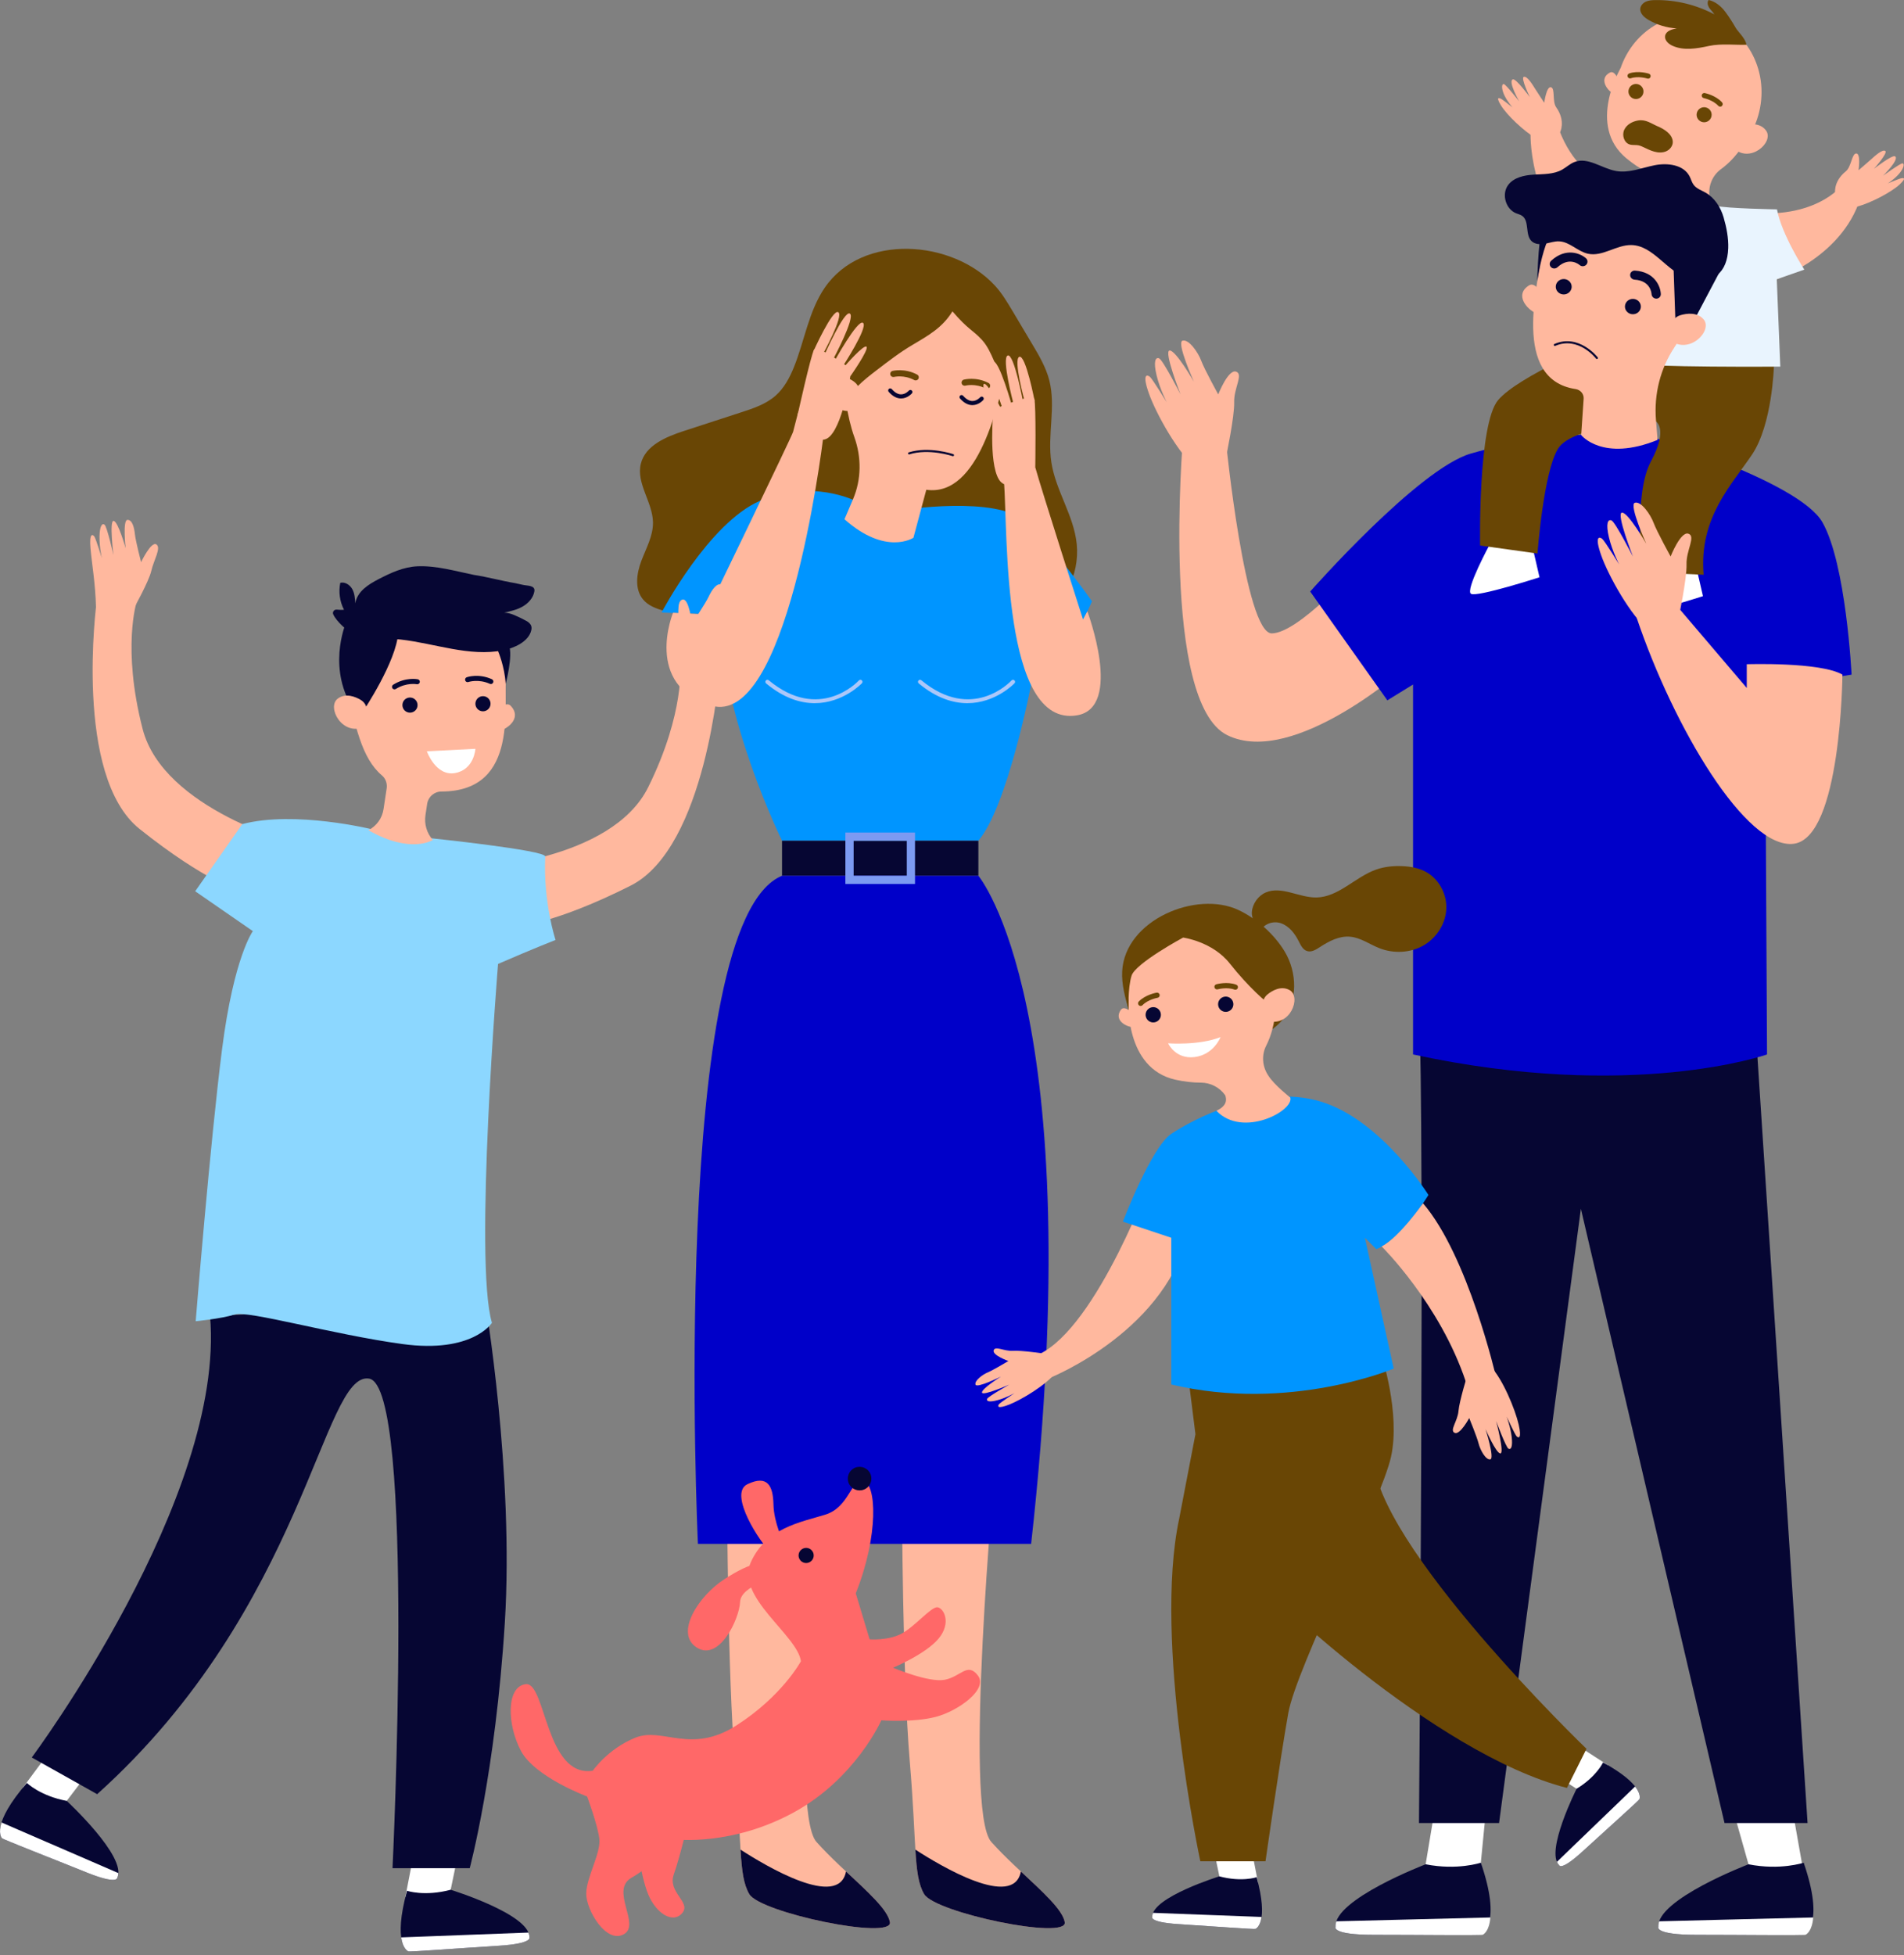
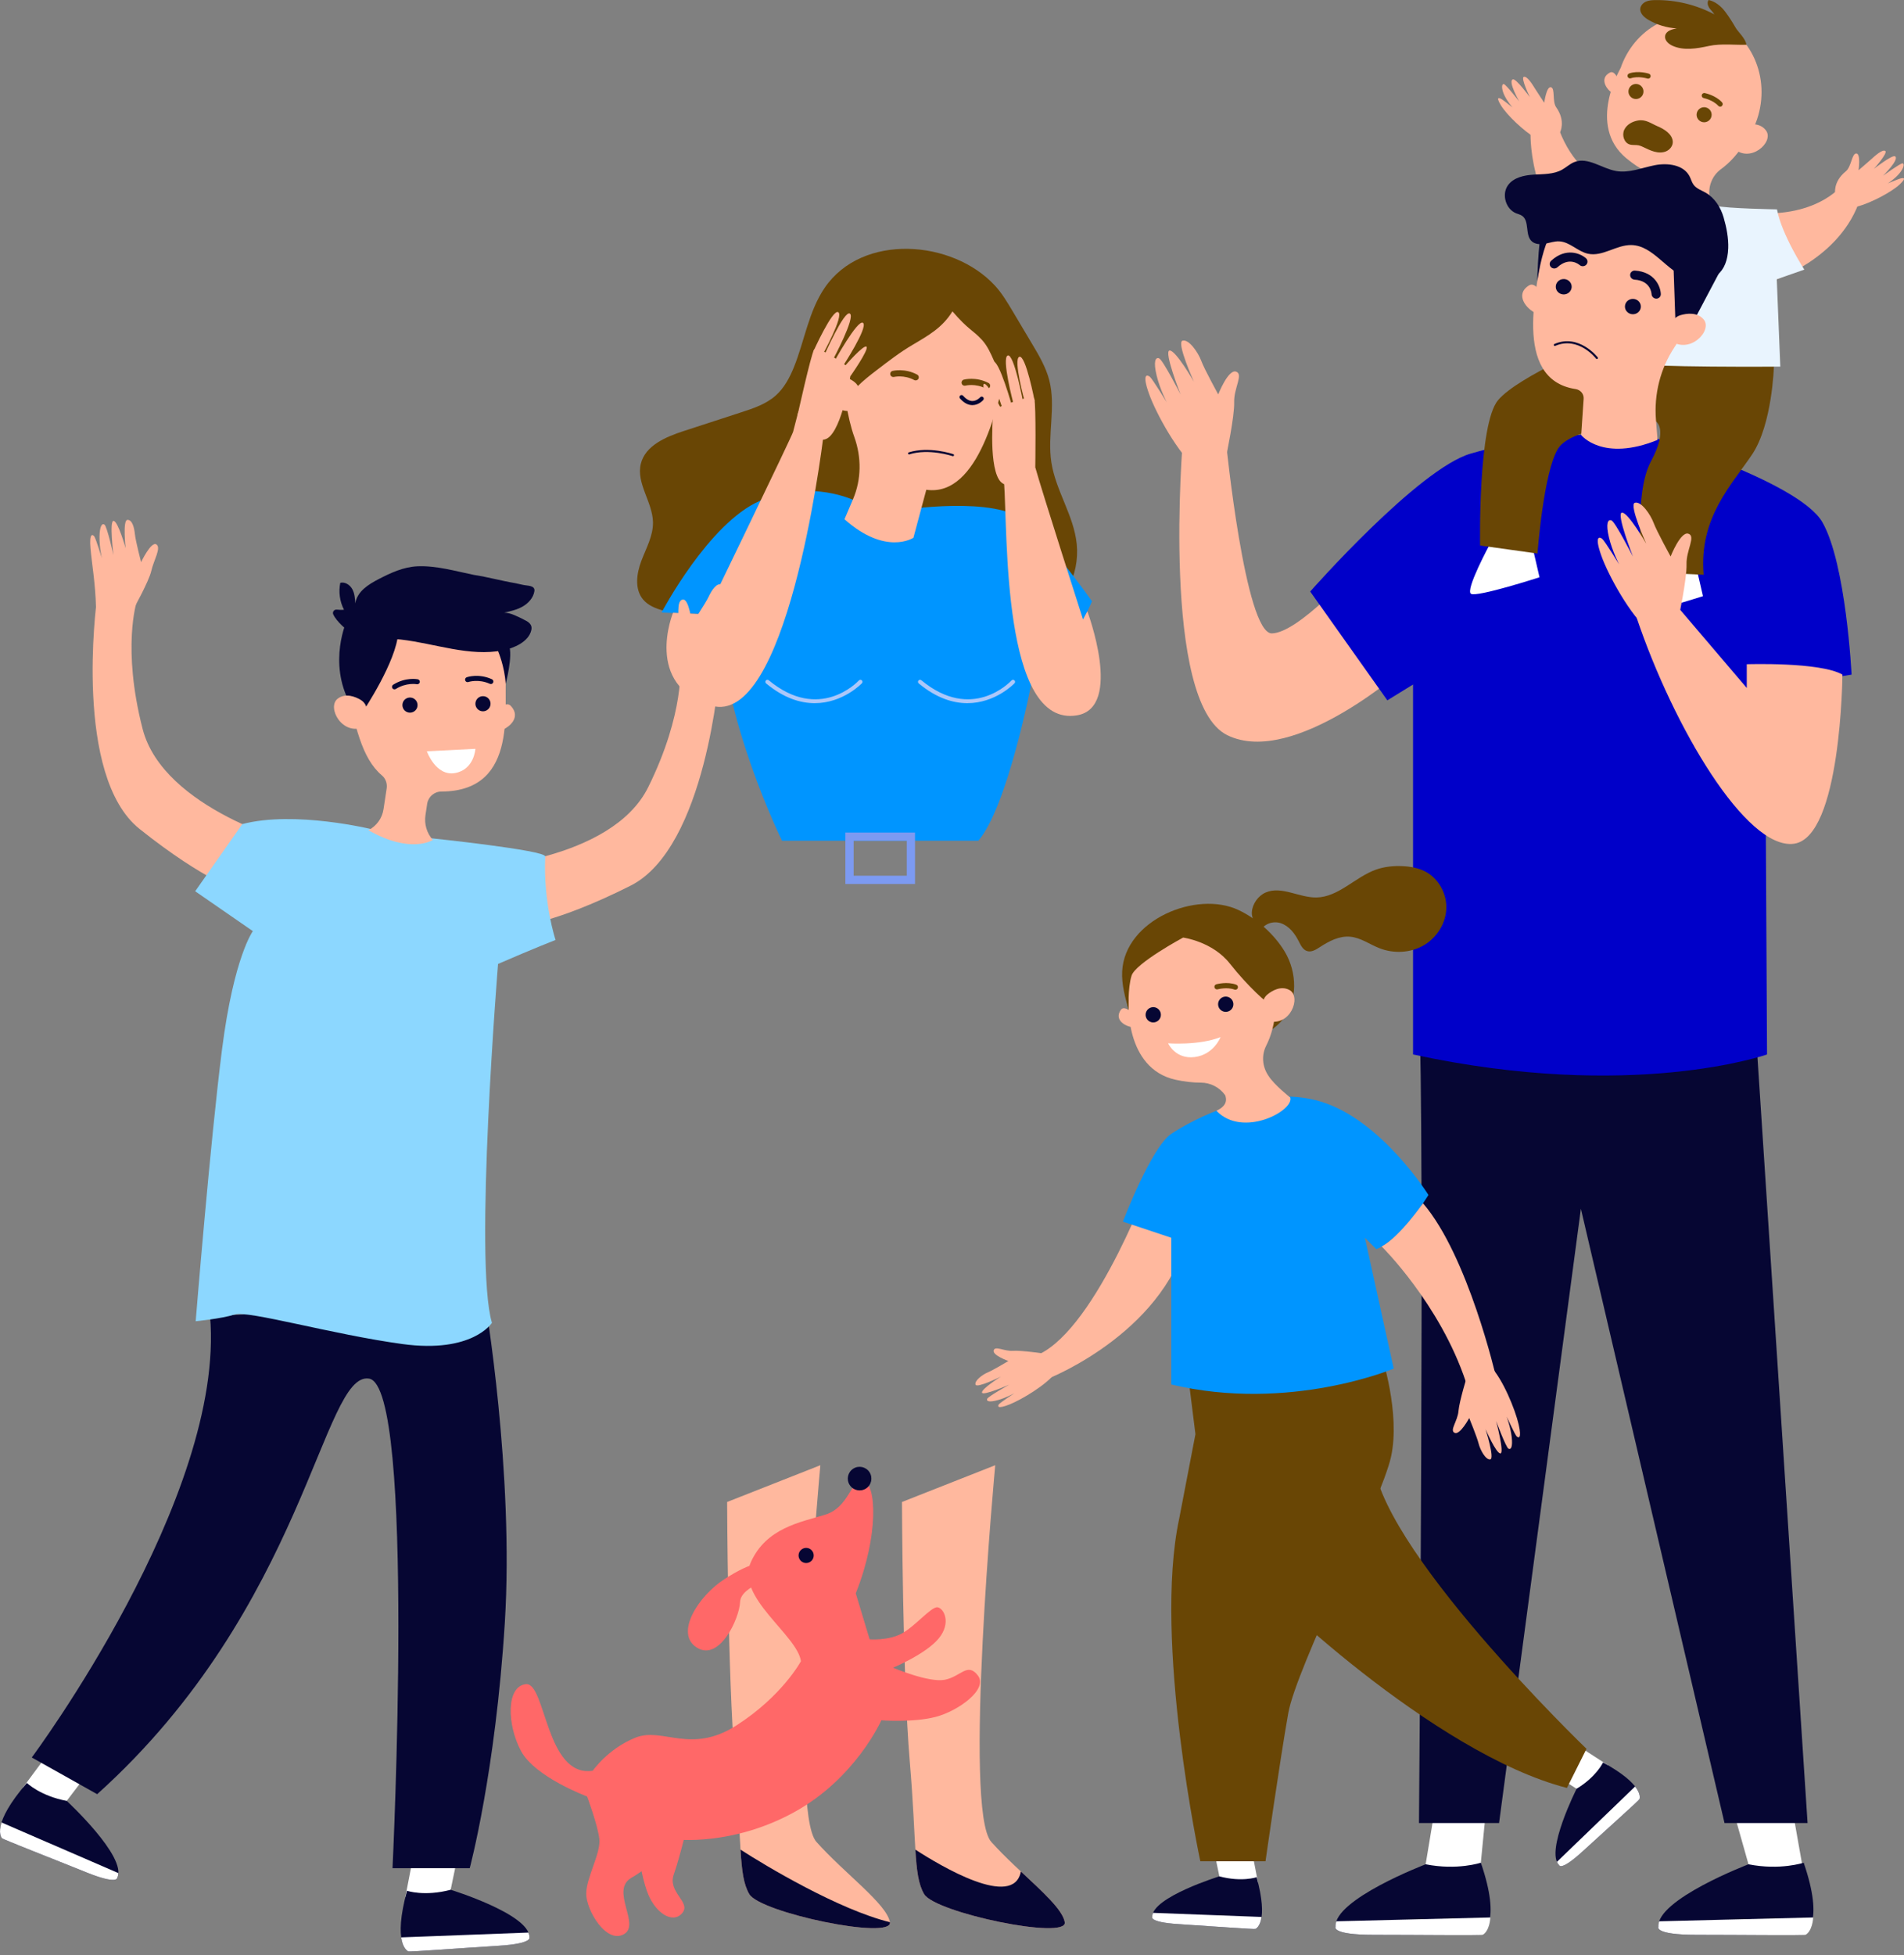
<svg xmlns="http://www.w3.org/2000/svg" width="302" height="310" viewBox="0 0 302 310" fill="none">
  <rect x="0" y="0" width="302" height="310" fill="#808080" stroke="none" />
  <g clip-path="url(#clip0_342_7430)">
    <path d="M223.285 105.571C223.285 105.571 205.267 121.746 194.68 116.574C184.093 111.403 187.621 69.723 187.621 69.723L194.445 69.952C194.445 69.952 197.503 100.514 201.738 100.428C205.973 100.34 214.914 90.257 214.914 90.257L223.287 105.571H223.285Z" fill="#FFB89E" />
    <path d="M130.122 232.319C130.122 232.319 125.012 287.01 129.49 292.032C133.968 297.054 140.677 301.886 141.149 304.773C141.621 307.659 120.585 303.277 118.847 300.317C117.111 297.358 117.7 292.627 116.561 279.217C115.423 265.808 115.332 238.145 115.332 238.145L130.12 232.317L130.122 232.319Z" fill="#FFB89E" />
-     <path d="M141.15 304.773C140.83 302.809 137.62 299.943 134.191 296.73C133.047 302.781 121.433 295.844 117.455 293.265C117.67 296.748 117.944 298.775 118.848 300.318C120.584 303.277 141.62 307.66 141.15 304.773Z" fill="#060633" />
+     <path d="M141.15 304.773C133.047 302.781 121.433 295.844 117.455 293.265C117.67 296.748 117.944 298.775 118.848 300.318C120.584 303.277 141.62 307.66 141.15 304.773Z" fill="#060633" />
    <path d="M157.857 232.319C157.857 232.319 152.747 287.01 157.224 292.032C161.702 297.054 168.413 301.886 168.883 304.773C169.355 307.659 148.32 303.277 146.582 300.317C144.845 297.358 145.435 292.627 144.295 279.217C143.156 265.806 143.066 238.145 143.066 238.145L157.855 232.317L157.857 232.319Z" fill="#FFB89E" />
    <path d="M168.885 304.773C168.564 302.809 165.354 299.943 161.925 296.73C160.782 302.781 149.167 295.844 145.189 293.265C145.404 296.748 145.678 298.775 146.583 300.318C148.319 303.277 169.355 307.66 168.885 304.773Z" fill="#060633" />
    <path d="M226.127 295.591L228.557 280.952L236.335 280.444L234.776 296.404C234.776 296.404 228.178 297.64 226.127 295.591Z" fill="white" />
    <path d="M234.882 295.339C234.882 295.339 231.178 296.586 226.128 295.591C226.128 295.591 211.539 301.152 211.832 305.506C211.832 305.506 211.133 306.772 217.736 306.754C224.34 306.735 234.595 306.847 234.876 306.707C235.156 306.565 238.22 305.062 234.882 295.339Z" fill="#060633" />
    <path d="M235.201 306.755C234.917 306.895 224.517 306.763 217.822 306.767C211.127 306.77 211.832 305.506 211.832 305.506C211.811 305.219 211.862 304.926 211.964 304.63L236.392 304.023C236.228 306.144 235.357 306.677 235.199 306.755H235.201Z" fill="white" />
    <path d="M277.335 295.591L273.309 281.371L283.036 279.727L285.984 296.404C285.984 296.404 279.386 297.641 277.335 295.591Z" fill="white" />
    <path d="M286.089 295.339C286.089 295.339 282.385 296.586 277.335 295.591C277.335 295.591 262.746 301.152 263.039 305.506C263.039 305.506 262.34 306.772 268.943 306.754C275.547 306.735 285.802 306.847 286.083 306.707C286.363 306.565 289.427 305.062 286.089 295.339Z" fill="#060633" />
    <path d="M286.408 306.755C286.124 306.895 275.724 306.763 269.029 306.767C262.334 306.77 263.039 305.506 263.039 305.506C263.018 305.219 263.069 304.926 263.171 304.63L287.599 304.023C287.435 306.144 286.564 306.677 286.406 306.755H286.408Z" fill="white" />
    <path d="M278.236 159.66L286.704 289.051H273.531L250.75 191.655L237.772 289.051H225.069C225.069 289.051 226.011 178.01 225.069 159.66C224.127 141.309 278.236 159.66 278.236 159.66Z" fill="#060633" />
    <path d="M260.849 68.91C260.849 68.91 285.295 76.222 289.059 82.81C292.822 89.397 293.685 106.964 293.685 106.964L279.962 109.159L280.275 167.188C280.275 167.188 258.945 174.716 224.128 167.188V108.531L220.05 111.041L207.816 93.789C207.816 93.789 224.967 74.316 233.303 71.91C247.771 67.735 260.849 68.912 260.849 68.912V68.91Z" fill="#0000C9" />
    <path d="M256.61 12.448C256.61 12.448 256.056 11.142 255.361 11.502C253.585 12.42 254.848 14.258 255.816 14.796L256.61 12.448Z" fill="#FFB89E" />
    <path d="M256.46 13.278C257.41 6.482 263.286 1.688 269.585 2.568C275.885 3.448 280.223 9.67 279.274 16.463C278.324 23.259 272.448 28.054 266.149 27.173C259.849 26.293 255.511 20.072 256.46 13.278Z" fill="#FFB89E" />
    <path d="M242.76 21.233L247.336 20.69C251.252 30.902 260.603 31.163 263.594 30.968C263.695 30.96 263.769 30.871 263.754 30.77C263.534 29.276 262.602 27.989 261.261 27.298C260.142 26.721 259.04 25.988 257.977 25.112C251.644 19.894 257.043 10.829 257.043 10.829C257.043 10.829 281.069 15.514 276.87 22.427C275.704 24.346 274.384 25.798 272.963 26.828C271.613 27.807 270.938 29.468 271.143 31.122C271.24 31.915 271.809 32.575 272.581 32.777C286.358 36.378 291.891 29.67 291.891 29.67L295.102 31.367C292.061 41.154 280.943 44.592 280.943 44.592C282.149 50.769 281.243 58.829 281.243 58.829L251.894 55.804L254.607 41.308C242.366 35.855 242.763 21.233 242.763 21.233H242.76Z" fill="#FFB89E" />
    <path d="M269.124 17.975C269.245 17.326 269.868 16.899 270.515 17.021C271.162 17.142 271.591 17.765 271.47 18.412C271.349 19.061 270.726 19.488 270.079 19.367C269.432 19.245 269.003 18.622 269.124 17.975Z" fill="#694605" />
    <path d="M258.312 14.289C258.433 13.642 259.056 13.213 259.703 13.334C260.35 13.455 260.779 14.078 260.658 14.725C260.536 15.372 259.913 15.801 259.266 15.68C258.619 15.559 258.19 14.936 258.312 14.289Z" fill="#694605" />
    <path d="M263.221 19.517C263.37 19.538 263.507 19.435 263.527 19.286C263.548 19.139 263.445 19.001 263.296 18.98C262.988 18.937 262.787 18.732 262.703 18.553C262.636 18.411 262.628 18.273 262.684 18.182C262.774 18.049 263.43 17.766 264.086 17.576C264.23 17.535 264.312 17.384 264.271 17.24C264.23 17.096 264.079 17.015 263.935 17.055C263.497 17.182 262.451 17.522 262.22 17.902C262.071 18.15 262.067 18.48 262.212 18.786C262.397 19.176 262.785 19.456 263.221 19.517Z" fill="#FFB89E" />
    <path d="M247.445 20.971C247.445 20.971 248.395 19.22 246.832 17.01C246.17 16.076 246.711 13.983 245.995 13.83C245.28 13.677 244.939 16.286 244.939 16.286C244.939 16.286 243.869 14.692 243.47 14.045C243.07 13.399 242.213 12.01 241.692 12.187C241.174 12.364 242.655 15.408 242.655 15.408C242.655 15.408 240.467 12.407 239.962 12.583C239.134 12.872 240.967 16.072 240.967 16.072C240.967 16.072 238.893 13.433 238.543 13.336C238.194 13.239 238.097 13.996 238.597 15.069C239.096 16.141 239.9 17.027 239.9 17.027C239.9 17.027 238.475 15.899 238.209 15.74C237.94 15.581 237.125 15.136 238.046 16.669C238.966 18.203 241.679 20.783 243.6 21.916L247.445 20.969V20.971Z" fill="#FFB89E" />
    <path d="M291.096 30.807C291.096 30.807 290.661 28.862 292.77 27.165C293.664 26.447 293.716 24.288 294.447 24.336C295.176 24.384 294.79 26.988 294.79 26.988C294.79 26.988 296.256 25.748 296.817 25.235C297.378 24.724 298.583 23.622 299.034 23.935C299.486 24.248 297.227 26.77 297.227 26.77C297.227 26.77 300.153 24.483 300.59 24.789C301.308 25.293 298.669 27.87 298.669 27.87C298.669 27.87 301.386 25.901 301.75 25.902C302.111 25.904 301.998 26.66 301.222 27.553C300.448 28.446 299.434 29.078 299.434 29.078C299.434 29.078 301.112 28.385 301.414 28.304C301.714 28.224 302.621 28.019 301.315 29.242C300.01 30.466 296.694 32.204 294.536 32.769L291.097 30.805L291.096 30.807Z" fill="#FFB89E" />
    <path d="M272.784 16.907C272.9 16.924 273.021 16.89 273.114 16.804C273.28 16.653 273.293 16.396 273.142 16.23C272.124 15.109 270.47 14.77 270.399 14.757C270.175 14.714 269.965 14.855 269.922 15.076C269.879 15.296 270.021 15.51 270.241 15.553C270.256 15.557 271.706 15.857 272.54 16.776C272.607 16.849 272.693 16.892 272.784 16.905V16.907Z" fill="#694605" />
    <path d="M258.493 12.427C258.554 12.437 258.618 12.431 258.679 12.409C259.862 12.008 261.27 12.45 261.283 12.454C261.495 12.523 261.725 12.405 261.794 12.191C261.863 11.976 261.745 11.749 261.531 11.68C261.464 11.657 259.85 11.152 258.418 11.639C258.206 11.711 258.092 11.941 258.165 12.153C258.215 12.304 258.345 12.405 258.493 12.426V12.427Z" fill="#694605" />
    <path d="M273.609 1.818C272.957 0.959 272.065 0.237 271.013 0C270.739 0.347 270.857 0.867 271.099 1.235C271.343 1.604 271.694 1.895 271.914 2.277C269.048 0.755 265.797 -0.032 262.552 0.013C262.058 0.021 261.553 0.048 261.1 0.242C260.646 0.436 260.249 0.828 260.176 1.317C260.061 2.1 260.773 2.747 261.456 3.146C262.821 3.944 264.376 4.414 265.954 4.506C265.191 4.629 264.266 4.901 264.115 5.66C263.977 6.357 264.626 6.963 265.275 7.256C267.067 8.069 269.15 7.704 271.075 7.284C272.998 6.865 275.424 7.17 277.005 7.094C276.925 6.18 275.623 4.964 275.336 4.465C274.803 3.541 274.264 2.678 273.609 1.815V1.818Z" fill="#694605" />
    <path d="M262.236 89.281C262.236 89.281 258.279 96.579 259.249 97.145C260.218 97.712 270.112 94.522 270.112 94.522L269 89.701L262.236 89.281Z" fill="white" />
    <path d="M236.31 86.29C236.31 86.29 232.353 93.587 233.323 94.154C234.293 94.721 244.186 91.53 244.186 91.53L243.074 86.71L236.31 86.29Z" fill="white" />
    <path d="M281.363 58.118C281.363 58.118 281.108 67.261 277.923 72.034C274.737 76.806 269.439 82.048 270.219 91.13L260.523 90.688C260.523 90.688 259.037 78.372 261.868 73.136C264.699 67.899 262.589 66.767 262.589 66.767C262.589 66.767 249.433 67.373 247.12 71.144C244.808 74.915 243.868 87.766 243.868 87.766L234.762 86.494C234.762 86.494 234.407 67.241 237.62 63.438C240.832 59.636 253.836 54.273 253.836 54.273L281.361 58.116L281.363 58.118Z" fill="#694605" />
    <path d="M272.208 32.637C272.208 32.637 265.55 34.006 262.375 31.001C262.375 31.001 255.918 30.364 255.241 29.483L251.657 40.359L253.923 41.616L251.014 54.715C251.014 54.715 252.905 56.772 257.27 57.539C261.636 58.305 282.379 58.128 282.379 58.128L281.82 44.274L286.189 42.748C286.189 42.748 282.59 37.185 281.853 33.198C281.853 33.198 273.844 33.06 272.21 32.637H272.208Z" fill="#E9F4FE" />
    <path d="M275.669 20.491C275.945 20.127 276.351 19.884 276.799 19.795C277.72 19.608 279.304 19.513 280.148 20.746C281.39 22.555 277.567 26.027 274.91 23.452C274.91 23.452 274.205 22.424 275.669 20.491Z" fill="#FFB89E" />
    <path d="M265.322 22.447C265.363 23.098 264.898 23.709 264.305 23.976C263.712 24.245 263.02 24.215 262.392 24.043C261.763 23.872 261.18 23.57 260.59 23.295C260.374 23.195 260.154 23.098 259.919 23.047C259.443 22.947 258.936 23.051 258.474 22.902C257.595 22.617 257.237 21.442 257.618 20.599C257.998 19.756 258.908 19.254 259.82 19.105C261.075 18.898 261.892 19.592 262.979 20.052C263.953 20.465 265.249 21.255 265.323 22.447H265.322Z" fill="#694605" />
    <path d="M292.234 106.963C292.234 106.963 292.038 132.842 284.509 133.782C276.981 134.723 265.489 115.394 259.609 97.985L266.513 96.7L277.061 109.079V105.316C277.061 105.316 288.707 104.924 292.236 106.963H292.234Z" fill="#FFB89E" />
    <path d="M244.405 46.368C244.405 46.368 243.458 44.671 242.531 45.246C240.165 46.711 242.173 49.041 243.602 49.645L244.405 46.366V46.368Z" fill="#FFB89E" />
    <path d="M244.47 40.424L244.483 40.427C244.492 40.26 244.502 40.09 244.519 39.92C245.225 32.421 252.342 26.978 260.169 28.171C266.688 29.165 271.58 34.68 271.591 41.058C271.595 43.424 270.961 45.617 269.86 47.51C268.322 50.453 266.974 52.967 265.603 55.035C263.335 58.455 262.336 62.517 262.658 66.566L262.912 69.751C254.208 73.288 250.798 68.986 250.798 68.986L251.187 63.216C251.238 62.463 250.682 61.804 249.91 61.687C249.904 61.687 249.901 61.687 249.895 61.685C239.662 60.13 244.049 44.905 244.472 40.425L244.47 40.424Z" fill="#FFB89E" />
    <path d="M257.742 48.496C257.805 47.825 258.419 47.33 259.114 47.392C259.808 47.453 260.321 48.047 260.257 48.718C260.194 49.389 259.58 49.883 258.885 49.822C258.191 49.76 257.678 49.167 257.742 48.496Z" fill="#060633" />
    <path d="M246.769 45.352C246.832 44.681 247.446 44.187 248.142 44.248C248.835 44.31 249.348 44.903 249.285 45.574C249.221 46.246 248.608 46.74 247.912 46.678C247.218 46.617 246.706 46.024 246.769 45.352Z" fill="#060633" />
    <path d="M262.339 47.25C262.453 47.314 262.584 47.349 262.722 47.347C263.128 47.342 263.445 47.017 263.428 46.62C263.382 45.423 262.466 43.108 259.328 42.907C258.921 42.881 258.58 43.181 258.563 43.578C258.548 43.975 258.865 44.317 259.27 44.343C261.849 44.505 261.955 46.551 261.959 46.637C261.968 46.898 262.121 47.125 262.339 47.25Z" fill="#060633" />
    <path d="M251.263 42.182C251.388 42.145 251.504 42.076 251.599 41.975C251.877 41.681 251.864 41.225 251.567 40.961C250.674 40.163 248.373 39.211 246.047 41.33C245.747 41.604 245.724 42.059 245.999 42.346C246.273 42.633 246.739 42.643 247.039 42.369C248.949 40.629 250.493 41.971 250.558 42.029C250.754 42.205 251.023 42.253 251.263 42.18V42.182Z" fill="#060633" />
    <path d="M272.658 43.302L268.16 51.808L265.749 51.118L265.35 39.601L272.658 43.302Z" fill="#060633" />
    <path d="M265.394 50.804C265.651 50.401 266.064 50.112 266.533 49.976C267.501 49.694 269.182 49.442 270.211 50.634C271.72 52.383 267.981 56.337 264.881 53.935C264.881 53.935 264.025 52.941 265.396 50.802L265.394 50.804Z" fill="#FFB89E" />
    <path d="M250.863 52.327C252.017 53.004 253.149 52.468 253.162 52.463C253.271 52.41 253.314 52.284 253.259 52.179C253.205 52.075 253.073 52.032 252.965 52.084C252.913 52.108 251.652 52.69 250.552 51.53C250.373 51.342 250.283 51.193 250.289 51.09C250.296 50.945 250.494 50.773 250.766 50.536C251.395 49.992 252.444 49.078 252.957 46.853C252.983 46.737 252.909 46.626 252.791 46.599C252.674 46.575 252.556 46.646 252.53 46.76C252.049 48.852 251.102 49.675 250.475 50.219C250.136 50.514 249.869 50.745 249.852 51.068C249.841 51.297 249.957 51.528 250.229 51.816C250.436 52.034 250.65 52.2 250.863 52.325V52.327Z" fill="#FFB89E" />
    <path d="M247.12 35.547C247.12 35.547 245.055 36.694 243.832 44.572C243.832 44.572 244.005 35.685 245.113 34.803C246.221 33.921 247.122 35.547 247.122 35.547H247.12Z" fill="#060633" />
    <path d="M274.12 39.405C274.178 37.743 273.852 36.071 273.389 34.474C272.927 32.878 271.97 31.366 270.526 30.543C269.87 30.17 269.102 29.922 268.645 29.32C268.337 28.913 268.218 28.397 267.981 27.945C267.022 26.105 264.492 25.797 262.457 26.198C260.422 26.599 258.393 27.474 256.35 27.119C254.071 26.724 251.868 24.84 249.718 25.693C248.996 25.98 248.422 26.545 247.741 26.92C246.402 27.656 244.791 27.597 243.266 27.688C241.74 27.779 240.062 28.141 239.176 29.387C238.15 30.83 238.833 33.158 240.476 33.818C240.789 33.945 241.13 34.017 241.41 34.208C242.633 35.032 241.861 37.208 242.924 38.23C243.471 38.756 244.329 38.784 245.076 38.644C245.822 38.504 246.557 38.228 247.314 38.266C248.98 38.346 250.24 39.869 251.868 40.229C254.181 40.742 256.387 38.806 258.753 38.853C262.261 38.922 264.335 43.045 267.692 44.065C271.843 45.328 273.99 43.045 274.116 39.407L274.12 39.405Z" fill="#060633" />
    <path d="M253.285 56.923C253.237 56.923 253.188 56.901 253.155 56.86C253.129 56.822 250.337 53.249 246.678 54.84C246.592 54.875 246.499 54.838 246.464 54.756C246.426 54.674 246.464 54.577 246.548 54.542C250.44 52.852 253.386 56.625 253.416 56.664C253.47 56.735 253.457 56.837 253.386 56.893C253.356 56.916 253.321 56.927 253.287 56.927L253.285 56.923Z" fill="#060633" />
    <path d="M266.239 98.056C266.239 98.056 267.582 91.717 267.509 89.478C267.439 87.238 269.031 85.017 267.797 84.618C266.56 84.22 264.982 88.23 264.982 88.23C264.982 88.23 262.78 84.239 262.29 82.911C261.799 81.582 260.317 79.43 259.317 79.713C258.317 79.996 261.118 86.216 261.118 86.216C261.118 86.216 258.245 81.21 257.266 81.276C256.287 81.339 259.007 88.245 259.007 88.245C259.007 88.245 256.203 82.756 255.606 82.518C255.011 82.279 254.681 83.032 255.203 85.216C255.723 87.4 256.82 89.496 256.82 89.496C256.82 89.496 254.56 85.787 254.133 85.436C253.706 85.086 252.863 84.914 253.978 88.068C255.091 91.221 258.614 97.646 261.678 100.143L266.238 98.054L266.239 98.056Z" fill="#FFB89E" />
    <path d="M194.486 72.357C194.486 72.357 195.828 66.018 195.756 63.778C195.685 61.538 197.277 59.317 196.043 58.918C194.806 58.521 193.229 62.531 193.229 62.531C193.229 62.531 191.026 58.54 190.536 57.212C190.045 55.882 188.565 53.73 187.563 54.014C186.564 54.297 189.367 60.517 189.367 60.517C189.367 60.517 186.493 55.511 185.514 55.577C184.535 55.64 187.255 62.546 187.255 62.546C187.255 62.546 184.451 57.057 183.854 56.819C183.259 56.58 182.929 57.333 183.451 59.517C183.973 61.701 185.068 63.797 185.068 63.797C185.068 63.797 182.808 60.088 182.381 59.737C181.954 59.386 181.111 59.215 182.226 62.368C183.341 65.522 186.862 71.946 189.926 74.444L194.486 72.355V72.357Z" fill="#FFB89E" />
    <path d="M130.817 45.614C128.262 49.35 127.617 54.032 125.922 58.226C125.243 59.903 124.363 61.548 123.005 62.743C121.476 64.09 119.481 64.752 117.543 65.382C114.528 66.363 111.514 67.344 108.499 68.325C105.644 69.253 102.367 70.613 101.645 73.528C100.877 76.632 103.514 79.607 103.572 82.807C103.609 84.95 102.492 86.915 101.731 88.918C100.97 90.923 100.623 93.39 101.99 95.04C102.781 95.997 104.003 96.482 105.2 96.808C110.722 98.308 116.594 97.155 122.123 95.684C127.653 94.214 133.225 92.413 138.942 92.631C144.226 92.832 149.277 94.75 154.477 95.714C157.621 96.297 160.83 96.532 164.025 96.415C165.194 96.372 166.414 96.266 167.411 95.652C168.25 95.138 168.849 94.308 169.323 93.446C170.518 91.266 171.035 88.721 170.783 86.248C170.324 81.737 167.443 77.781 166.759 73.298C166.102 69 167.512 64.515 166.432 60.302C165.899 58.221 164.786 56.343 163.685 54.497C162.648 52.757 161.612 51.015 160.577 49.275C159.743 47.875 158.9 46.465 157.794 45.268C151.062 37.987 136.761 36.93 130.819 45.614H130.817Z" fill="#694605" />
    <path d="M142.92 80.886C142.92 80.886 158.112 78.479 162.742 82.738C167.372 86.998 173.2 95.333 173.2 95.333C173.2 95.333 167.468 108.805 163.577 108.434C163.577 108.434 159.812 127.929 155.182 133.3H124.041C124.041 133.3 114.25 113.413 114.295 97.508L104.93 97.122C104.93 97.122 112.4 82.923 120.55 79.404C128.699 75.885 135.644 79.404 135.644 79.404L142.922 80.886H142.92Z" fill="#0095FF" />
    <path d="M149.275 41.605C142.606 40.275 135.885 44.219 133.78 50.685C133.088 52.811 132.952 54.969 133.278 57.016C133.86 62.055 134.367 66.124 135.507 69.293C136.661 72.504 136.639 76.021 135.298 79.16L133.944 82.33C140.534 88.177 144.883 85.264 144.883 85.264L146.924 77.653C155.418 78.878 158.394 63.394 159.597 58.904H159.584C159.636 58.736 159.687 58.57 159.733 58.4C161.748 50.886 157.029 43.153 149.275 41.607V41.605Z" fill="#FFB89E" />
    <path d="M144.767 54.664C142.729 55.865 140.847 57.313 138.971 58.754C136.987 60.28 134.919 61.911 133.949 64.218C132.259 62.036 131.545 59.265 131.045 56.552C130.814 55.293 130.618 54.008 130.771 52.738C130.987 50.938 131.882 49.303 132.761 47.718C133.895 45.672 135.099 43.548 137.046 42.252C138.335 41.394 139.864 40.965 141.39 40.698C144.95 40.079 148.707 40.305 152.034 41.713C155.361 43.123 158.22 45.778 159.528 49.146C161.212 53.486 160.225 58.349 159.218 62.892C159.266 60.906 158.453 59.015 157.655 57.195C157.137 56.013 156.602 54.806 155.723 53.859C154.224 52.246 153.655 52.356 151.07 49.368C149.504 51.916 147.318 53.16 144.767 54.663V54.664Z" fill="#694605" />
    <path d="M136.285 61.753C136.186 61.273 135.905 60.852 135.515 60.557C134.709 59.951 133.223 59.127 131.835 59.927C129.797 61.104 131.888 66.228 135.651 64.968C135.651 64.968 136.809 64.3 136.287 61.753H136.285Z" fill="#FFB89E" />
    <path d="M151.187 72.089C151.187 72.089 150.092 70.178 149.468 70.217C148.843 70.256 148.367 70.901 148.367 70.901C148.367 70.901 148.164 70.114 147.448 69.954C146.732 69.792 144.24 71.752 144.24 71.752C144.24 71.752 146.049 73.154 148.309 73.07C150.57 72.986 151.185 72.089 151.185 72.089H151.187Z" fill="#FFB89E" />
    <path d="M141.479 59.729C141.352 59.667 141.253 59.552 141.216 59.404C141.15 59.142 141.311 58.875 141.574 58.81C141.652 58.789 143.538 58.349 145.473 59.393C145.712 59.522 145.801 59.82 145.673 60.059C145.544 60.298 145.223 60.38 145.007 60.259C143.394 59.389 141.827 59.759 141.811 59.763C141.695 59.791 141.578 59.776 141.479 59.727V59.729Z" fill="#694605" />
    <path d="M152.799 61.111C152.672 61.052 152.569 60.938 152.532 60.791C152.463 60.528 152.62 60.259 152.883 60.19C152.961 60.17 154.822 59.694 156.789 60.722C157.03 60.846 157.123 61.143 156.998 61.386C156.873 61.626 156.568 61.717 156.336 61.594C154.71 60.744 153.151 61.137 153.134 61.143C153.019 61.173 152.901 61.16 152.8 61.113L152.799 61.111Z" fill="#694605" />
    <path d="M148.21 68.281C149.614 68.438 150.334 67.545 150.533 66.971C150.569 66.87 150.563 66.762 150.518 66.665C149.703 64.863 150.408 62.733 150.416 62.713C150.488 62.497 150.373 62.262 150.158 62.189C149.946 62.116 149.707 62.23 149.634 62.446C149.601 62.543 148.857 64.772 149.692 66.831C149.528 67.125 149.015 67.743 147.751 67.336C147.529 67.267 147.299 67.386 147.23 67.603C147.161 67.821 147.281 68.054 147.497 68.123C147.753 68.205 147.991 68.255 148.213 68.281H148.21Z" fill="#FFB89E" />
    <path d="M151.157 72.331C151.138 72.331 151.121 72.33 151.104 72.322C151.067 72.309 147.347 71.061 144.238 72.04C144.16 72.067 144.061 72.02 144.035 71.934C144.008 71.848 144.055 71.757 144.141 71.729C147.35 70.72 151.056 71.96 151.209 72.014C151.295 72.044 151.341 72.136 151.311 72.221C151.289 72.288 151.224 72.331 151.157 72.331Z" fill="#060633" />
    <path d="M172.468 96.921L171.78 98.215C171.78 98.215 165.195 77.685 164.209 74.097L159.25 76.357C159.86 84.54 158.907 115.46 170.842 113.416C178.194 112.157 172.466 96.921 172.466 96.921H172.468Z" fill="#FFB89E" />
    <path d="M164.209 74.094C164.209 74.094 164.355 64.227 164.055 63.244C163.754 62.259 157.57 64.919 157.57 64.919C157.57 64.919 156.757 73.246 158.432 76.007C160.109 78.769 164.209 74.094 164.209 74.094Z" fill="#FFB89E" />
    <path d="M157.485 66.019C157.485 66.019 155.579 61.275 156.055 60.882C156.532 60.49 158.708 64.647 158.708 64.647L157.483 66.019H157.485Z" fill="#FFB89E" />
    <path d="M159.031 64.814C159.031 64.814 156.491 57.801 157.464 57.321C158.438 56.84 160.573 64.572 160.573 64.572L159.031 64.814Z" fill="#FFB89E" />
    <path d="M160.742 63.97C160.742 63.97 158.825 56.762 159.835 56.369C160.848 55.975 162.299 63.864 162.299 63.864L160.74 63.97H160.742Z" fill="#FFB89E" />
    <path d="M162.548 63.687C162.548 63.687 160.662 56.949 161.677 56.576C162.691 56.203 164.107 63.579 164.107 63.579L162.548 63.685V63.687Z" fill="#FFB89E" />
    <path d="M126.473 65.969C126.473 65.969 128.6 56.333 129.119 55.446C129.637 54.558 135.044 58.568 135.044 58.568C135.044 58.568 133.921 66.857 131.653 69.16C129.387 71.463 126.471 65.969 126.471 65.969H126.473Z" fill="#FFB89E" />
    <path d="M134.876 59.657C134.876 59.657 137.823 55.478 137.45 54.985C137.075 54.493 134 58.038 134 58.038L134.876 59.655V59.657Z" fill="#FFB89E" />
    <path d="M133.646 58.13C133.646 58.13 137.732 51.89 136.895 51.198C136.058 50.506 132.201 57.541 132.201 57.541L133.646 58.132V58.13Z" fill="#FFB89E" />
    <path d="M132.177 56.913C132.177 56.913 135.702 50.34 134.807 49.724C133.912 49.109 130.686 56.451 130.686 56.451L132.177 56.913Z" fill="#FFB89E" />
    <path d="M130.484 56.222C130.484 56.222 133.869 50.099 132.968 49.503C132.067 48.906 128.992 55.759 128.992 55.759L130.484 56.222Z" fill="#FFB89E" />
-     <path d="M155.183 133.302H124.041V138.859H155.183V133.302Z" fill="#060633" />
    <path d="M129.223 111.492C126.975 111.492 124.346 110.709 121.513 108.359C121.373 108.243 121.355 108.038 121.47 107.898C121.588 107.759 121.797 107.744 121.929 107.856C129.942 114.498 135.981 108.158 136.233 107.885C136.356 107.753 136.563 107.744 136.695 107.869C136.828 107.992 136.835 108.199 136.714 108.329C136.669 108.378 133.704 111.492 129.224 111.492H129.223Z" fill="#ACC7F9" />
    <path d="M153.432 111.492C151.184 111.492 148.555 110.709 145.722 108.359C145.582 108.243 145.564 108.038 145.679 107.898C145.795 107.759 146.006 107.744 146.138 107.856C154.151 114.496 160.188 108.16 160.44 107.885C160.563 107.753 160.77 107.744 160.902 107.869C161.035 107.992 161.042 108.199 160.921 108.329C160.876 108.378 157.913 111.492 153.433 111.492H153.432Z" fill="#ACC7F9" />
    <path d="M126.636 65.232C126.631 65.262 125.801 68.451 125.793 68.479C125.659 69.082 111.948 97.398 111.948 97.398L106.755 97.152C106.755 97.152 102.005 108.669 112.829 111.879C124.637 115.379 130.185 72.767 130.685 68.479L126.636 65.232Z" fill="#FFB89E" />
    <path d="M154.24 64.236C153.546 64.236 152.884 63.88 152.268 63.177C152.149 63.041 152.164 62.836 152.298 62.717C152.434 62.599 152.64 62.61 152.761 62.746C153.246 63.3 153.742 63.582 154.24 63.582H154.243C154.952 63.58 155.459 63.002 155.465 62.996C155.58 62.86 155.789 62.845 155.924 62.961C156.06 63.078 156.077 63.283 155.961 63.42C155.933 63.451 155.263 64.227 154.253 64.235H154.238L154.24 64.236Z" fill="#060633" />
-     <path d="M142.925 63.181C142.231 63.181 141.569 62.825 140.954 62.122C140.835 61.986 140.85 61.781 140.984 61.662C141.12 61.542 141.325 61.555 141.446 61.691C141.931 62.245 142.427 62.527 142.925 62.527H142.929C143.638 62.525 144.145 61.947 144.15 61.941C144.268 61.805 144.475 61.79 144.609 61.906C144.745 62.023 144.762 62.229 144.646 62.365C144.618 62.396 143.949 63.172 142.938 63.18H142.923L142.925 63.181Z" fill="#060633" />
-     <path d="M155.181 138.857C155.181 138.857 173.016 159.858 163.552 244.789H110.7C110.7 244.789 106.085 146.186 124.039 138.857H155.181Z" fill="#0000C9" />
    <path d="M145.134 140.159H134.09V132H145.134V140.159ZM135.397 138.852H143.828V133.305H135.397V138.852Z" fill="#7C9AF2" />
    <path d="M182.886 186.042C182.886 186.042 174.101 210.338 164.797 214.731L166.574 218.446C166.574 218.446 185.691 210.81 188.695 194.408L182.888 186.042H182.886Z" fill="#FFB89E" />
    <path d="M193.409 297.504L191.453 288.079L197.415 287.538L199.537 298.487C199.537 298.487 194.774 299.063 193.408 297.504H193.409Z" fill="white" />
    <path d="M199.319 297.638C199.319 297.638 196.963 298.449 193.409 297.504C193.409 297.504 182.747 300.792 182.755 303.91C182.755 303.91 182.197 304.781 186.906 305.073C191.615 305.368 198.923 305.924 199.13 305.836C199.337 305.749 201.247 304.725 199.321 297.636L199.319 297.638Z" fill="#060633" />
    <path d="M199.13 305.836C198.923 305.923 191.615 305.368 186.906 305.073C182.197 304.778 182.755 303.909 182.755 303.909C182.755 303.704 182.803 303.497 182.889 303.29L200.1 303.941C199.884 305.446 199.244 305.787 199.13 305.836Z" fill="white" />
    <path d="M250.072 283.612L241.924 278.485L245.669 273.813L255.03 279.874C255.03 279.874 252.143 283.705 250.072 283.61V283.612Z" fill="white" />
    <path d="M254.267 279.445C254.267 279.445 253.217 281.706 250.073 283.611C250.073 283.611 245.049 293.574 247.302 295.731C247.302 295.731 247.542 296.737 251.02 293.548C254.497 290.359 259.966 285.478 260.046 285.267C260.127 285.059 260.714 282.972 254.269 279.445H254.267Z" fill="#060633" />
    <path d="M260.042 285.268C259.962 285.477 254.494 290.357 251.018 293.548C247.542 296.737 247.3 295.732 247.3 295.732C247.151 295.59 247.037 295.411 246.947 295.206L259.351 283.256C260.285 284.455 260.087 285.152 260.042 285.268Z" fill="white" />
    <path d="M179.064 160.262C178.478 158.217 177.885 156.126 177.993 154.002C178.409 145.877 189.763 141.116 196.469 144.301C199.363 145.675 202.117 148.129 203.772 150.876C205.754 154.17 205.89 158.726 203.436 161.685C201.707 163.77 198.99 164.809 196.308 165.186C193.625 165.562 190.9 165.363 188.191 165.43C186.898 165.462 185.589 165.553 184.325 165.277C183.388 165.072 181.688 164.984 180.919 164.408C179.823 163.586 179.416 161.497 179.062 160.262H179.064Z" fill="#694605" />
    <path d="M199.172 249.884C199.431 251.176 227.344 278.056 248.538 283.485L251.64 277.282C251.64 277.282 217.781 244.716 217.781 230.758L199.172 249.884Z" fill="#694605" />
    <path d="M219.077 214.73C219.077 214.73 222.178 224.036 220.628 231.014C219.077 237.993 205.637 264.356 204.344 271.594C203.052 278.831 200.726 295.113 200.726 295.113H190.388C190.388 295.113 182.893 260.22 187.027 240.835L189.612 227.395L188.32 217.056L219.077 214.73Z" fill="#694605" />
    <path d="M216.492 196.253L221.061 216.996C221.061 216.996 204.503 223.974 185.782 219.515V196.253L178.109 193.692C178.109 193.692 182.598 181.908 185.782 179.774C188.965 177.643 199.757 171.74 209.451 174.648C219.142 177.555 226.572 189.466 226.572 189.466C226.572 189.466 222.371 196.409 218.3 198.058L216.492 196.253Z" fill="#0095FF" />
    <path d="M219.156 197.634C219.156 197.634 228.38 206.72 232.516 219.127L237.298 218.351C237.298 218.351 232.871 199.111 225.709 190.786C225.709 190.786 221.952 196.172 219.156 197.634Z" fill="#FFB89E" />
    <path d="M179.364 160.368C179.364 160.368 178.258 159.443 177.796 160.092C176.613 161.745 178.609 162.824 179.733 162.862L179.364 160.368Z" fill="#FFB89E" />
    <path d="M179.614 161.187C177.324 154.597 180.42 147.531 186.531 145.409C192.642 143.284 199.453 146.906 201.743 153.498C204.033 160.089 200.937 167.155 194.826 169.277C188.715 171.401 181.904 167.78 179.614 161.187Z" fill="#FFB89E" />
    <path d="M200.831 165.807C200.063 167.317 200.221 169.135 201.174 170.54C202.081 172.002 204.649 174.016 204.649 174.016C205.298 176.101 197.124 180.502 192.937 176.117C193.636 175.795 194.878 175.081 194.326 173.645C193.435 172.395 191.995 171.66 190.459 171.657C189.179 171.655 187.842 171.5 186.471 171.2C178.318 169.411 179.004 158.701 179.004 158.701C179.004 158.701 202.927 151.805 202.329 160.01C202.163 162.289 201.64 164.214 200.831 165.805V165.807Z" fill="#FFB89E" />
    <path d="M193.255 159.571C193.065 158.927 193.431 158.252 194.072 158.062C194.716 157.872 195.391 158.237 195.581 158.879C195.771 159.522 195.406 160.197 194.764 160.388C194.121 160.578 193.446 160.212 193.255 159.571Z" fill="#060633" />
    <path d="M181.757 161.245C181.567 160.602 181.933 159.927 182.574 159.737C183.218 159.544 183.893 159.912 184.083 160.553C184.273 161.197 183.908 161.872 183.266 162.062C182.623 162.252 181.948 161.887 181.757 161.245Z" fill="#060633" />
    <path d="M188.627 163.703C188.77 163.653 188.847 163.496 188.796 163.352C188.746 163.209 188.589 163.132 188.446 163.183C188.147 163.287 187.87 163.194 187.711 163.071C187.586 162.974 187.515 162.853 187.523 162.744C187.543 162.584 188.006 162.023 188.511 161.545C188.621 161.441 188.627 161.266 188.522 161.155C188.418 161.045 188.244 161.04 188.133 161.144C187.795 161.463 187.004 162.254 186.973 162.705C186.952 162.998 187.103 163.298 187.375 163.509C187.724 163.776 188.203 163.85 188.627 163.703Z" fill="#FFB89E" />
    <path d="M196.076 156.905C196.187 156.866 196.283 156.78 196.327 156.661C196.407 156.447 196.299 156.208 196.087 156.128C194.647 155.585 192.991 156.046 192.92 156.064C192.698 156.13 192.573 156.355 192.635 156.575C192.696 156.795 192.926 156.922 193.144 156.861C193.159 156.857 194.612 156.458 195.792 156.902C195.885 156.937 195.986 156.935 196.074 156.905H196.076Z" fill="#694605" />
-     <path d="M181.059 159.475C181.118 159.455 181.173 159.421 181.219 159.373C182.103 158.461 183.582 158.209 183.597 158.207C183.824 158.17 183.975 157.957 183.938 157.732C183.901 157.506 183.688 157.353 183.463 157.39C183.392 157.402 181.698 157.692 180.626 158.796C180.468 158.961 180.471 159.222 180.635 159.38C180.751 159.492 180.917 159.524 181.059 159.473V159.475Z" fill="#694605" />
    <path d="M185.273 165.42C185.273 165.42 190.131 165.799 193.598 164.436C193.598 164.436 192.526 167.224 189.477 167.602C186.426 167.979 185.275 165.42 185.275 165.42H185.273Z" fill="white" />
    <path d="M201.533 159.216C201.253 159.405 197.842 156.307 195.082 152.79C192.322 149.273 187.66 148.655 187.66 148.655C187.66 148.655 180.1 152.728 179.481 154.696C178.862 156.663 179.013 160.188 179.013 160.188C179.013 160.188 177.623 154.893 179.518 151.102C181.413 147.311 185.148 143.71 193.065 144.413C200.981 145.114 205.106 156.797 201.535 159.216H201.533Z" fill="#694605" />
    <path d="M200.346 158.815C200.426 158.358 200.684 157.951 201.047 157.66C201.795 157.063 203.185 156.245 204.522 156.968C206.484 158.031 204.634 162.945 201.033 161.847C201.033 161.847 199.917 161.243 200.346 158.813V158.815Z" fill="#FFB89E" />
    <path d="M200.747 141.513C203.261 140.426 206.058 142.343 208.798 142.298C212.311 142.24 214.935 139.063 218.245 137.884C219.573 137.412 221.002 137.269 222.41 137.328C223.689 137.382 224.987 137.606 226.117 138.208C228.222 139.329 229.518 141.757 229.401 144.139C229.283 146.52 227.816 148.762 225.738 149.933C223.661 151.104 221.05 151.22 218.827 150.354C217.257 149.745 215.825 148.667 214.148 148.519C212.429 148.366 210.788 149.224 209.342 150.172C208.732 150.571 208.022 151.011 207.324 150.796C206.646 150.588 206.304 149.855 205.985 149.222C205.374 148.012 204.482 146.845 203.203 146.393C201.939 145.948 200.376 146.475 199.857 147.753C199.335 146.696 198.489 145.845 198.563 144.612C198.642 143.32 199.567 142.022 200.745 141.513H200.747Z" fill="#694605" />
    <path d="M232.761 217.978C232.761 217.978 231.467 222.133 231.333 223.738C231.198 225.344 229.876 226.799 230.727 227.185C231.577 227.571 233.035 224.837 233.035 224.837C233.035 224.837 234.279 227.869 234.52 228.859C234.76 229.85 235.641 231.509 236.377 231.39C237.116 231.271 235.628 226.595 235.628 226.595C235.628 226.595 237.267 230.409 237.972 230.443C238.677 230.478 237.304 225.32 237.304 225.32C237.304 225.32 238.854 229.473 239.259 229.691C239.665 229.911 239.962 229.4 239.77 227.796C239.577 226.193 238.969 224.605 238.969 224.605C238.969 224.605 240.277 227.442 240.553 227.727C240.829 228.013 241.416 228.205 240.881 225.861C240.346 223.515 238.362 218.634 236.381 216.598L232.761 217.974V217.978Z" fill="#FFB89E" />
    <path d="M165.827 214.65C165.827 214.65 162.069 214.081 160.667 214.178C159.265 214.274 157.834 213.326 157.612 214.109C157.39 214.895 159.944 215.792 159.944 215.792C159.944 215.792 157.491 217.265 156.669 217.602C155.846 217.94 154.53 218.919 154.729 219.54C154.931 220.161 158.767 218.261 158.767 218.261C158.767 218.261 155.693 220.18 155.755 220.791C155.818 221.405 160.087 219.538 160.087 219.538C160.087 219.538 156.708 221.424 156.572 221.802C156.436 222.181 156.915 222.371 158.274 221.992C159.632 221.616 160.923 220.879 160.923 220.879C160.923 220.879 158.647 222.382 158.437 222.658C158.228 222.934 158.138 223.467 160.091 222.695C162.043 221.923 165.993 219.568 167.489 217.589L165.822 214.648L165.827 214.65Z" fill="#FFB89E" />
    <path d="M47.083 133.858C47.083 133.858 25.909 128.386 22.616 115.558C19.322 102.729 21.674 95.438 21.674 95.438H15.322C15.322 95.438 11.622 123.047 22.144 131.439C32.667 139.831 38.141 141.314 38.141 141.314L47.081 133.86L47.083 133.858Z" fill="#FFB89E" />
    <path d="M75.111 137.667C75.111 137.667 96.958 136.671 102.822 124.797C108.687 112.922 107.885 105.302 107.885 105.302L114.1 106.609C114.1 106.609 112.036 134.388 100.011 140.432C87.986 146.477 82.323 146.801 82.323 146.801L75.109 137.665L75.111 137.667Z" fill="#FFB89E" />
    <path d="M71.482 299.63L73.774 288.578L66.783 287.944L64.293 300.78C64.293 300.78 69.876 301.455 71.48 299.63H71.482Z" fill="white" />
    <path d="M64.554 299.787C64.554 299.787 67.316 300.738 71.484 299.63C71.484 299.63 83.984 303.485 83.977 307.142C83.977 307.142 84.629 308.162 79.109 308.507C73.587 308.852 65.02 309.504 64.778 309.4C64.535 309.297 62.295 308.098 64.556 299.787H64.554Z" fill="#060633" />
    <path d="M64.774 309.4C65.017 309.502 73.586 308.85 79.106 308.507C84.628 308.162 83.973 307.141 83.973 307.141C83.973 306.901 83.917 306.658 83.815 306.416L63.635 307.179C63.888 308.943 64.638 309.342 64.772 309.4H64.774Z" fill="white" />
    <path d="M10.58 285.54L17.422 276.563L11.391 272.973L3.602 283.474C3.602 283.474 8.346 286.495 10.582 285.54H10.58Z" fill="white" />
    <path d="M4.264 282.688C4.264 282.688 6.345 284.74 10.582 285.54C10.582 285.54 20.192 294.415 18.605 297.71C18.605 297.71 18.754 298.913 13.626 296.839C8.497 294.765 0.487 291.653 0.314 291.455C0.141 291.258 -1.363 289.208 4.266 282.688H4.264Z" fill="#060633" />
    <path d="M0.31 291.455C0.484 291.653 8.493 294.765 13.622 296.839C18.75 298.913 18.603 297.71 18.603 297.71C18.707 297.492 18.762 297.249 18.774 296.986L0.243 288.96C-0.29 290.661 0.213 291.345 0.31 291.455Z" fill="white" />
    <path d="M108.284 107.112C108.284 107.112 107.327 101.597 107.549 99.738C107.773 97.877 107.198 95.302 108.258 95.059C109.317 94.819 109.746 98.884 109.746 98.884C109.746 98.884 111.874 95.721 112.379 94.649C112.884 93.576 113.655 92.374 114.468 92.683C115.281 92.993 113.112 97.487 113.112 97.487C113.112 97.487 115.874 93.526 116.685 93.651C117.496 93.776 114.723 99.332 114.723 99.332C114.723 99.332 117.463 94.964 117.976 94.809C118.488 94.654 118.708 95.305 118.114 97.088C117.519 98.871 116.454 100.536 116.454 100.536C116.454 100.536 118.608 97.61 118.99 97.351C119.371 97.09 120.087 97.01 118.927 99.555C117.767 102.103 115.368 104.329 113.891 108.225L108.284 107.112Z" fill="#FFB89E" />
    <path d="M76.937 206.301C76.937 206.301 81.554 233.55 80.07 257.297C78.585 281.042 74.505 296.209 74.505 296.209H62.26C62.26 296.209 65.971 219.823 58.549 218.586C51.129 217.35 48.533 254.699 15.411 284.475L5.039 278.657C5.039 278.657 35.792 237.386 33.318 208.693L76.935 206.303L76.937 206.301Z" fill="#060633" />
    <path d="M68.435 132.913C68.435 132.913 86.528 134.802 86.483 135.796C86.149 143.13 88.119 149.035 88.119 149.035C88.119 149.035 84.775 150.329 78.999 152.837C78.999 152.837 75.145 200.133 78.03 209.743C78.03 209.743 74.958 214.616 63.847 213.105C52.735 211.593 39.36 207.74 37.23 208.419C35.101 209.098 31.039 209.486 31.039 209.486C31.039 209.486 33.352 180.922 35.226 166.309C37.1 151.696 40.106 147.634 40.106 147.634L30.959 141.312L38.43 130.664C46.766 128.471 59.036 131.496 59.036 131.496L68.435 132.915V132.913Z" fill="#8CD7FF" />
    <path d="M78.958 112.562C78.958 112.562 80.258 111.124 80.996 111.9C82.88 113.878 80.425 115.691 78.934 115.95L78.96 112.562H78.958Z" fill="#FFB89E" />
    <path d="M80.318 106.738H80.305C80.337 106.572 80.368 106.404 80.395 106.237C81.501 98.889 76.311 92.045 68.866 91.183C62.001 90.389 55.607 95.15 54.392 101.953C54.033 103.969 54.154 105.951 54.665 107.792C56.367 115.143 57.319 120.178 60.584 122.95C61.177 123.451 61.446 124.24 61.33 125.009L60.832 128.302C60.616 129.734 59.722 130.974 58.434 131.634C65.181 135.48 68.651 133.177 68.651 133.177C67.697 132.104 67.27 130.663 67.484 129.244L67.754 127.45C67.924 126.333 68.883 125.505 70.013 125.501H70.033C82.709 125.462 79.645 111.216 80.32 106.742L80.318 106.738Z" fill="#FFB89E" />
    <path d="M66.216 111.973C66.314 111.317 65.863 110.705 65.207 110.608C64.55 110.511 63.939 110.96 63.842 111.617C63.743 112.273 64.194 112.885 64.851 112.982C65.507 113.079 66.119 112.629 66.218 111.973H66.216Z" fill="#060633" />
    <path d="M77.794 111.758C77.893 111.102 77.441 110.49 76.785 110.393C76.128 110.296 75.517 110.746 75.418 111.402C75.319 112.058 75.77 112.67 76.427 112.767C77.083 112.864 77.695 112.415 77.794 111.758Z" fill="#060633" />
    <path d="M57.623 112.732C57.623 112.732 62.892 104.877 63.162 100.313L55.028 98.352C55.028 98.352 51.956 104.989 55.533 111.557L57.622 112.732H57.623Z" fill="#060633" />
    <path d="M70.989 116.986C70.562 116.92 70.258 116.726 70.239 116.715C70.116 116.635 70.082 116.471 70.163 116.348C70.243 116.225 70.407 116.191 70.528 116.269C70.528 116.269 71.022 116.579 71.546 116.437C71.914 116.338 72.227 116.042 72.477 115.555C72.531 115.451 72.538 115.434 72.225 115.173C71.677 114.712 70.655 113.858 70.716 111.055C70.72 110.908 70.841 110.792 70.989 110.796C71.14 110.798 71.252 110.921 71.248 111.066C71.192 113.614 72.054 114.336 72.567 114.766C72.865 115.016 73.204 115.302 72.949 115.799C72.626 116.428 72.197 116.816 71.677 116.954C71.431 117.019 71.194 117.019 70.987 116.987L70.989 116.986Z" fill="#FFB89E" />
    <path d="M74.107 108.15C73.966 108.13 73.841 108.033 73.79 107.887C73.718 107.68 73.826 107.453 74.033 107.38C74.107 107.354 75.905 106.738 78.023 107.695C78.223 107.785 78.313 108.021 78.223 108.223C78.132 108.424 77.897 108.514 77.695 108.422C75.881 107.604 74.312 108.128 74.296 108.133C74.232 108.156 74.167 108.159 74.105 108.15H74.107Z" fill="#060633" />
    <path d="M62.513 109.297C62.403 109.28 62.299 109.217 62.235 109.116C62.118 108.93 62.174 108.684 62.36 108.566C64.326 107.326 66.191 107.686 66.269 107.703C66.485 107.746 66.623 107.956 66.581 108.173C66.536 108.387 66.319 108.525 66.112 108.484C66.086 108.48 64.466 108.18 62.785 109.239C62.702 109.292 62.605 109.31 62.513 109.297Z" fill="#060633" />
    <path d="M58.089 112.04C57.942 111.586 57.623 111.21 57.213 110.967C56.368 110.469 54.841 109.833 53.586 110.76C51.745 112.12 54.326 116.847 57.825 115.217C57.825 115.217 58.871 114.445 58.089 112.038V112.04Z" fill="#FFB89E" />
    <path d="M54.564 96.678C53.889 95.378 53.678 93.843 53.974 92.409C54.724 92.219 55.507 92.735 55.88 93.414C56.251 94.093 56.307 94.893 56.356 95.665C56.652 93.753 58.48 92.642 60.052 91.825C61.962 90.833 64.002 89.889 66.186 89.79C69.198 89.653 72.215 90.553 75.143 91.148C77.347 91.482 79.54 92.099 81.72 92.463C82.144 92.556 82.565 92.647 82.988 92.741C83.615 92.89 84.915 92.782 84.76 93.746C84.59 94.798 83.794 95.665 82.865 96.187C81.97 96.689 80.961 96.918 79.969 97.135C80.519 97.149 81.051 97.306 81.567 97.52C82.218 97.791 82.862 98.11 83.481 98.445C83.822 98.63 84.15 98.897 84.264 99.27C84.325 99.471 84.32 99.688 84.275 99.893C83.872 101.776 81.472 102.779 79.811 103.108C74.436 104.169 69.007 102.017 63.564 101.401C61.123 101.125 58.142 101.437 55.867 100.402C55.103 100.053 53.359 98.546 52.854 97.403C52.69 97.032 52.997 96.618 53.402 96.659C53.786 96.698 54.174 96.717 54.566 96.678H54.564Z" fill="#060633" />
    <path d="M78.998 103.243C78.998 103.243 80.037 105.608 80.207 108.433C80.207 108.433 81.413 103.879 80.712 102.281C80.011 100.683 78.998 103.242 78.998 103.242V103.243Z" fill="#060633" />
    <path d="M21.16 96.586C21.16 96.586 23.629 92.172 23.997 90.518C24.364 88.864 25.627 86.838 24.795 86.316C23.963 85.792 22.378 89.132 22.378 89.132C22.378 89.132 21.513 85.796 21.403 84.731C21.293 83.666 20.996 82.409 20.211 82.428C19.426 82.448 19.928 86.932 19.928 86.932C19.928 86.932 18.76 82.726 18.031 82.59C17.302 82.454 18.001 88.023 18.001 88.023C18.001 88.023 16.976 83.476 16.584 83.191C16.192 82.905 15.81 83.394 15.784 85.093C15.758 86.792 16.166 88.532 16.166 88.532C16.166 88.532 15.206 85.391 14.96 85.056C14.713 84.72 14.128 84.435 14.354 86.954C14.579 89.474 15.135 92.526 15.226 96.291L21.164 96.59L21.16 96.586Z" fill="#FFB89E" />
    <path d="M67.707 119.119L75.405 118.728C75.405 118.728 75.234 122.021 72.175 122.569C69.117 123.117 67.705 119.119 67.705 119.119H67.707Z" fill="white" />
    <path d="M109.35 288.079C109.35 288.079 107.897 294.33 106.874 297.193C105.85 300.056 109.687 301.588 108.207 303.331C106.727 305.077 104.076 303.367 102.833 300.412C101.592 297.457 100.744 290.858 100.744 290.858L109.35 288.077V288.079Z" fill="#FF6868" />
-     <path d="M122.032 245.821C120.851 244.973 115.374 236.838 118.558 235.321C121.741 233.804 122.615 235.581 122.682 238.523C122.749 241.466 124.233 244.41 124.233 244.41L122.032 245.818V245.821Z" fill="#FF6868" />
    <path d="M127.041 263.386C126.451 259.219 116.615 253.181 119.085 247.707C121.552 242.232 126.968 241.364 130.873 240.163C134.778 238.961 134.893 234.475 136.948 234.847C139.003 235.22 139.428 243.388 135.736 252.629L137.936 259.92C137.936 259.92 140.813 260.157 142.956 259.043C145.101 257.93 147.709 254.703 148.707 254.843C149.705 254.983 150.936 257.31 148.887 259.79C146.838 262.27 141.648 264.421 141.648 264.421C141.648 264.421 147.282 266.816 149.831 266.338C152.382 265.861 153.458 263.484 155.115 265.669C156.772 267.854 151.965 271.296 148.406 272.223C144.846 273.15 139.792 272.763 139.792 272.763C139.792 272.763 135.711 282.007 125.898 287.366C116.086 292.726 107.219 291.65 107.219 291.65C107.219 291.65 103.716 295.71 100.189 297.706C96.663 299.703 101.717 305.167 98.93 306.692C96.14 308.218 92.965 302.85 92.984 300.243C93.003 297.635 95.349 293.795 95.058 291.516C94.767 289.235 93.12 284.836 93.12 284.836C93.12 284.836 84.891 281.793 82.65 277.645C80.411 273.498 80.252 267.366 83.412 267.031C86.572 266.696 86.561 281.892 94.014 280.757C94.014 280.757 96.445 277.254 100.786 275.515C105.126 273.776 109.531 278.227 116.808 273.571C124.084 268.915 127.039 263.388 127.039 263.388L127.041 263.386Z" fill="#FF6868" />
    <path d="M128.878 245.978C128.52 245.419 127.777 245.256 127.218 245.614C126.659 245.971 126.496 246.714 126.854 247.273C127.212 247.832 127.955 247.995 128.513 247.637C129.072 247.279 129.235 246.536 128.878 245.978Z" fill="#060633" />
    <path d="M137.92 233.43C137.363 232.559 136.206 232.306 135.335 232.863C134.465 233.419 134.211 234.577 134.768 235.447C135.325 236.318 136.482 236.571 137.353 236.014C138.223 235.458 138.476 234.3 137.92 233.43Z" fill="#060633" />
    <path d="M123.013 249.18C123.557 250.218 117.501 251.316 117.39 253.985C117.279 256.653 114.104 263.488 110.528 261.232C106.953 258.976 110.796 253.011 114.939 250.36C119.083 247.708 121.824 246.917 123.013 249.182V249.18Z" fill="#FF6868" />
  </g>
  <defs>
    <clipPath id="clip0_342_7430">
      <rect width="302" height="309.411" fill="white" />
    </clipPath>
  </defs>
</svg>